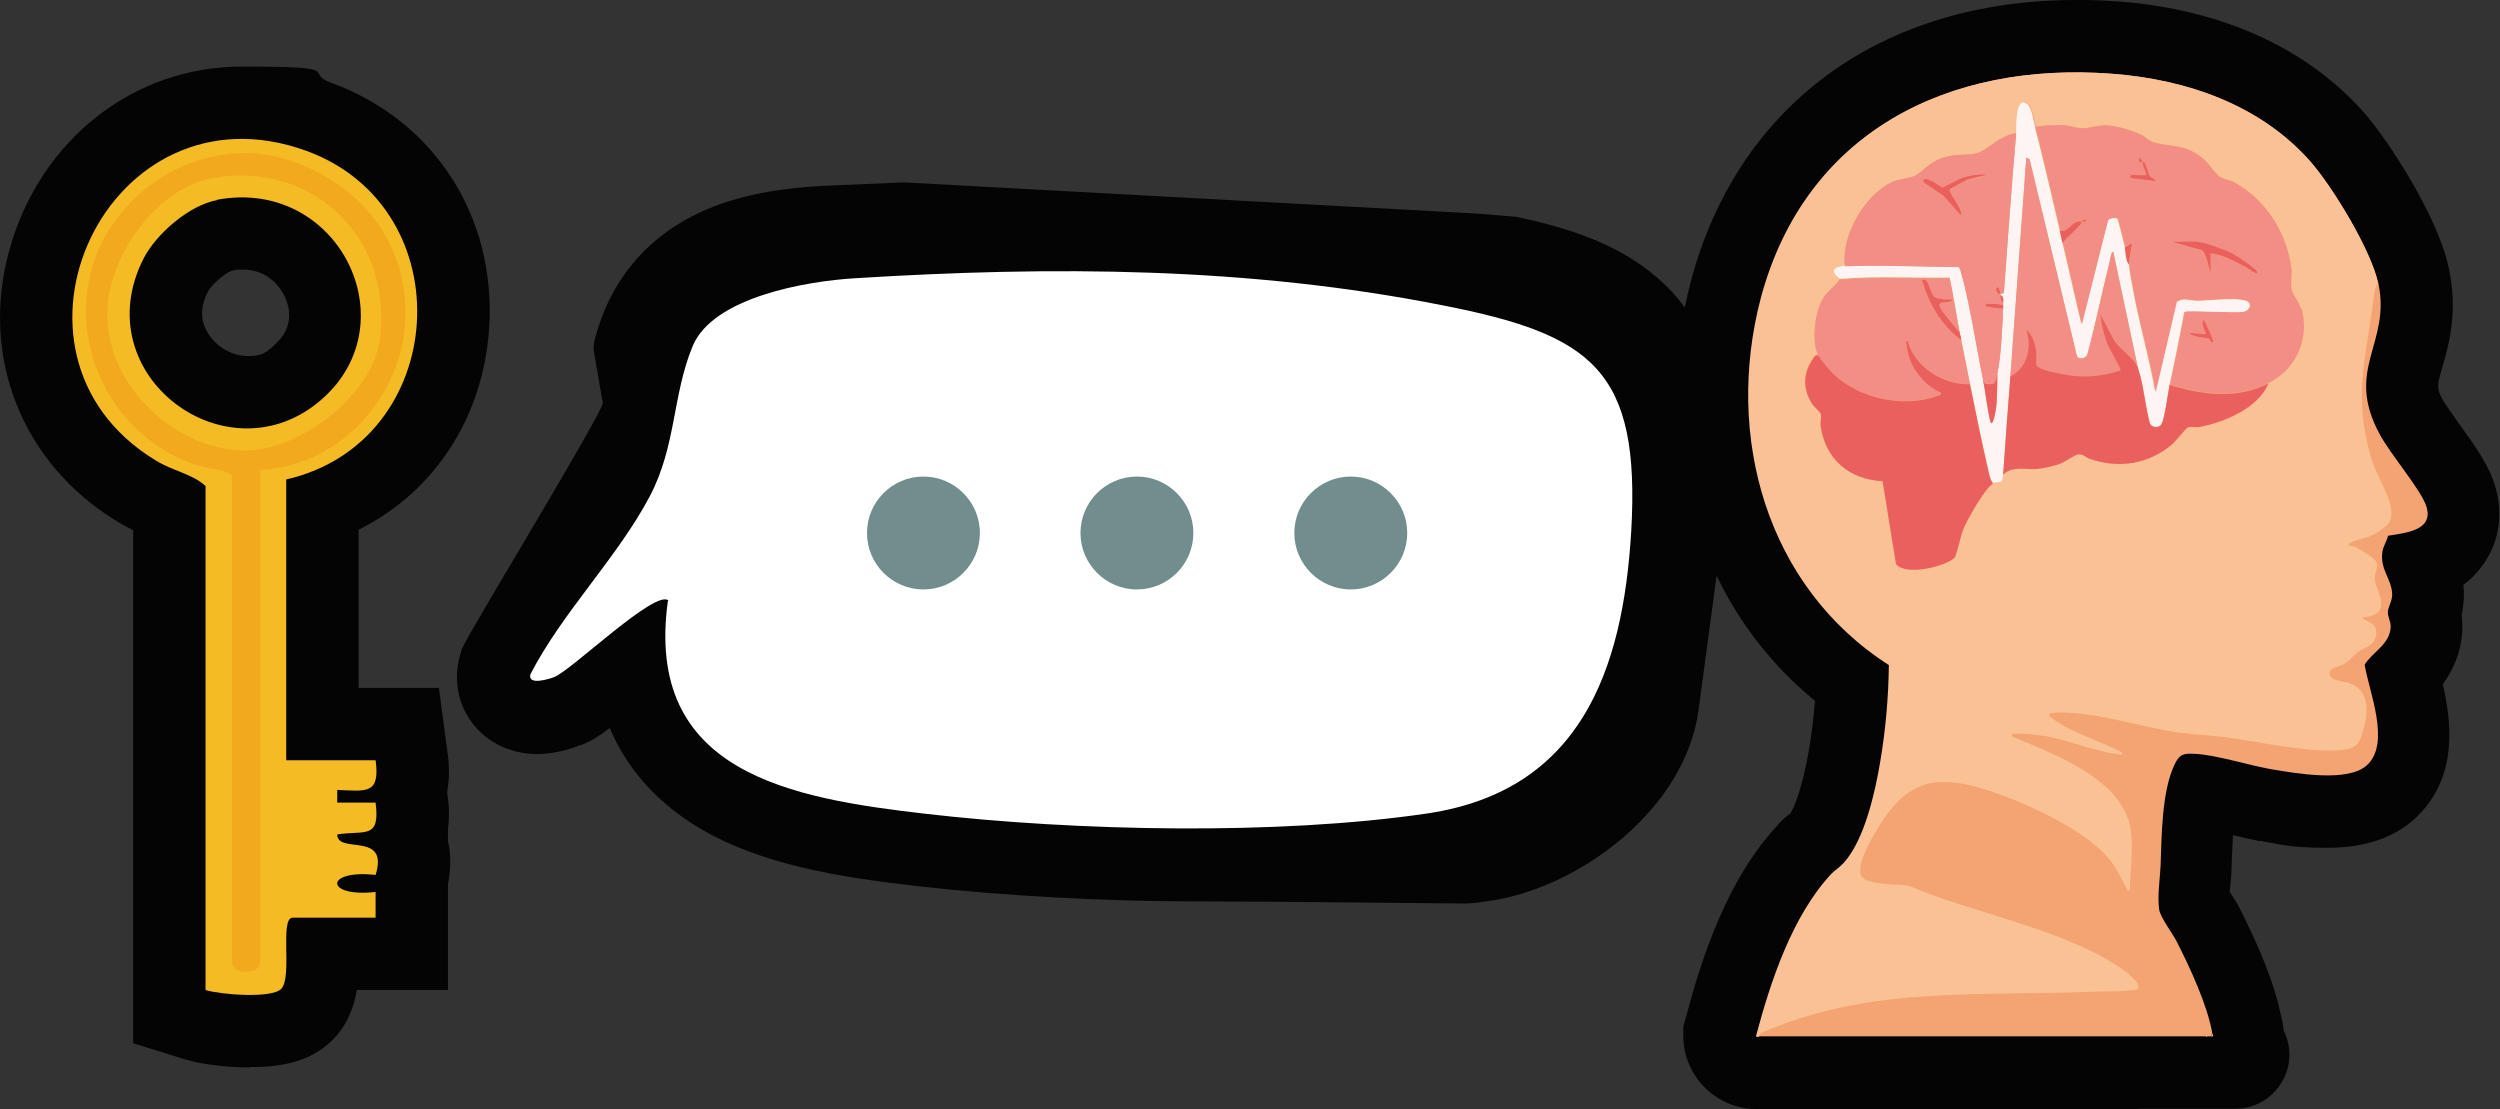
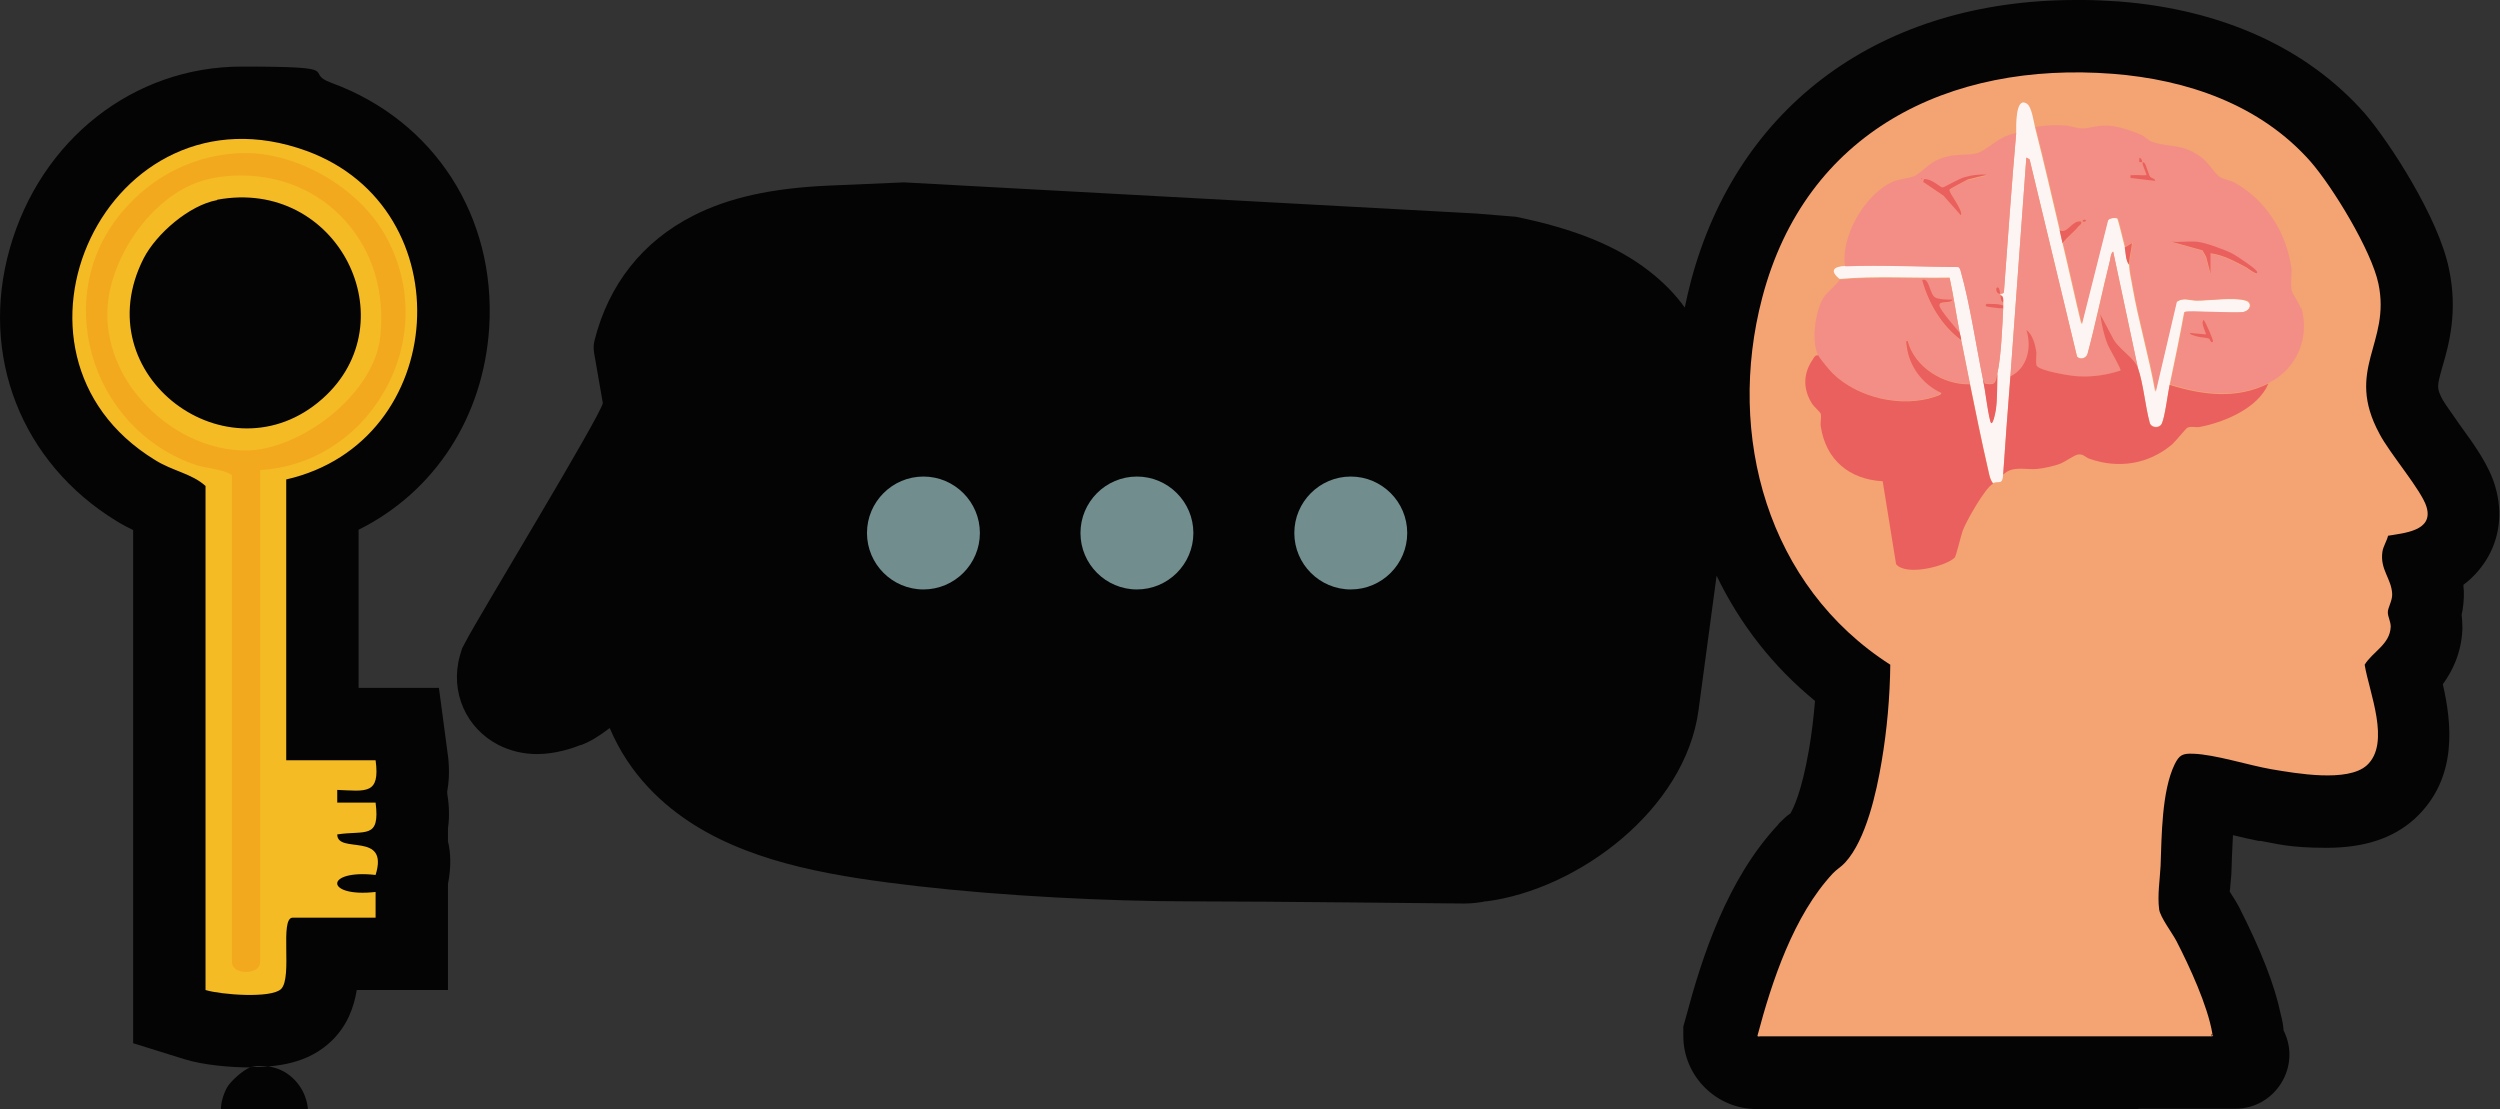
<svg xmlns="http://www.w3.org/2000/svg" id="a" version="1.1" viewBox="0 0 690.9 306.5">
  <rect x="0" y="0" width="690.9" height="306.5" fill="#333333" stroke="none" />
  <defs>
    <style>
      .st0 {
        fill: #ea605f;
      }

      .st1 {
        fill: #fdf5f3;
      }

      .st2 {
        fill: #f28e86;
      }

      .st3 {
        fill: #fff;
      }

      .st4 {
        fill: #fac294;
      }

      .st5 {
        fill: #f3a91e;
      }

      .st6 {
        fill: #728d8e;
      }

      .st7 {
        fill: #f4bb25;
      }

      .st8 {
        fill: #f4a372;
      }

      .st9 {
        fill: #040404;
      }
    </style>
  </defs>
-   <path class="st9" d="M591.2,306.5h-14.3,0c0,0-69,0-69,0h0c0,0-21,0-21,0-.4,0-.9,0-1.4,0-11.2,0-20.3-9.1-20.3-20.2v-2.6l.7-2.5c4.5-16.9,11.4-38.2,25.5-53.3l.2-.3.3-.3c1.1-1.1,2.1-2,2.9-2.5.7-1.2,3.1-5.8,5.1-17.5.8-4.5,1.3-9,1.7-13.6-11.5-9.4-20.7-21.1-27.2-34.6l-5,37.2c-3.7,27.5-33.3,49.5-58.6,52.8h-.3c-.2,0-.3,0-.5.1-1.2.2-3,.5-5.3.5-5.1,0-53-.6-75.7-.6s-52-1.5-75.4-4.2c-21.6-2.5-44.1-5.9-61.7-16.9-8.6-5.4-17.9-13.8-23.4-26.8-3,2.3-5.3,3.7-7.9,4.7h-.2c-1.9.8-6.8,2.5-12,2.5-3.8,0-7.4-.9-10.6-2.5-9-4.6-13.5-14.7-10.7-24.7l.6-2,1-1.9c3.5-6.8,37.2-62.2,37.9-65.9l-2.4-13.8c-.2-1.2-.2-2.3.1-3.5,3.9-15.5,13.3-27.4,27.3-34.5,9.8-5,21.7-7.6,37.3-8.3l20.9-.9,158,8.6,11.1.9c16.1,3.3,27.8,8,36.7,14.9,3.9,3,7.3,6.4,10,10.2.5-2.5,1.1-4.9,1.7-7.3h0C480.3,28.9,520,0,573.7,0s1.3,0,2,0c3.2,0,6.5.2,9.8.4,28.6,2.2,52.1,12.9,68,30.9h0c6.8,7.9,20.4,28.8,23.3,43,2.5,11.8,0,20.9-1.8,27-1.6,5.7-1.6,5.9,0,9.1l.2.3c.6,1.1,2.9,4.2,4.3,6.3,4.5,6.2,8.4,11.6,10.1,17.5,2.1,7.2,1.2,14.4-2.6,20.4-1.8,2.8-3.9,5-6.2,6.7,0,.5,0,1,.1,1.6.1,2.6-.2,4.9-.6,6.7.1,1,.2,2.1.2,3.3v.8c-.3,6.6-2.8,11.5-5.4,15.1,2.4,10.5,4.4,26-7.8,37.2-6,5.4-13.9,8-24.4,8s-13.9-1.2-18.1-1.9h-.6c-2.4-.5-4.7-1-7.1-1.6-.1,2.5-.2,4.8-.3,6.4,0,1-.1,3.1-.1,3.1,0,1.5-.2,2.9-.3,4.1,0,.6-.1,1.3-.2,2,0,0,0,0,0,0,.9,1.4,1.8,2.8,2.6,4.3h0c6,11.8,9.9,21.7,11.5,29.6.4,1.5.7,3,.8,4.5h0c5,9.9-2.3,21.6-13.3,21.6h-27ZM69.1,295c-5,0-12.8-.6-18.2-2.3l-14.1-4.4v-141.8c-1.4-.7-3-1.5-4.6-2.5C5.9,127.9-5.7,98.3,2.7,68.7,11.2,38.6,36.9,18.4,66.8,18.4s16.5,1.5,24.8,4.5c28.4,10.4,45.5,36.9,43.6,67.6-1.6,24.9-15.2,45.5-36.1,55.9v43.7h22.2l2.3,17.3c.3,2,.9,6.3,0,11.3v.6c.3,1.9.8,5.5.2,9.7v3.5c.8,3.3.9,7.2,0,11.8v29.3h-25.2c-.8,4.8-2.6,9.7-6.7,13.8-6.7,6.7-15.7,7.5-22.8,7.5ZM63.9,74.9c-1.9.7-5.4,3.8-6.4,5.6-2.2,4.3-2.2,8.1,0,11.6,2.3,3.8,6.7,6.3,10.9,6.3s5.2-1,7.6-3.2c4.8-4.3,4.3-9.1,3.1-12.3-1.5-4-5.5-8.4-12-8.4s-.9,0-1.3,0l-1.7.3Z" />
+   <path class="st9" d="M591.2,306.5h-14.3,0c0,0-69,0-69,0h0c0,0-21,0-21,0-.4,0-.9,0-1.4,0-11.2,0-20.3-9.1-20.3-20.2v-2.6l.7-2.5c4.5-16.9,11.4-38.2,25.5-53.3l.2-.3.3-.3c1.1-1.1,2.1-2,2.9-2.5.7-1.2,3.1-5.8,5.1-17.5.8-4.5,1.3-9,1.7-13.6-11.5-9.4-20.7-21.1-27.2-34.6l-5,37.2c-3.7,27.5-33.3,49.5-58.6,52.8h-.3c-.2,0-.3,0-.5.1-1.2.2-3,.5-5.3.5-5.1,0-53-.6-75.7-.6s-52-1.5-75.4-4.2c-21.6-2.5-44.1-5.9-61.7-16.9-8.6-5.4-17.9-13.8-23.4-26.8-3,2.3-5.3,3.7-7.9,4.7h-.2c-1.9.8-6.8,2.5-12,2.5-3.8,0-7.4-.9-10.6-2.5-9-4.6-13.5-14.7-10.7-24.7l.6-2,1-1.9c3.5-6.8,37.2-62.2,37.9-65.9l-2.4-13.8c-.2-1.2-.2-2.3.1-3.5,3.9-15.5,13.3-27.4,27.3-34.5,9.8-5,21.7-7.6,37.3-8.3l20.9-.9,158,8.6,11.1.9c16.1,3.3,27.8,8,36.7,14.9,3.9,3,7.3,6.4,10,10.2.5-2.5,1.1-4.9,1.7-7.3h0C480.3,28.9,520,0,573.7,0s1.3,0,2,0c3.2,0,6.5.2,9.8.4,28.6,2.2,52.1,12.9,68,30.9h0c6.8,7.9,20.4,28.8,23.3,43,2.5,11.8,0,20.9-1.8,27-1.6,5.7-1.6,5.9,0,9.1l.2.3c.6,1.1,2.9,4.2,4.3,6.3,4.5,6.2,8.4,11.6,10.1,17.5,2.1,7.2,1.2,14.4-2.6,20.4-1.8,2.8-3.9,5-6.2,6.7,0,.5,0,1,.1,1.6.1,2.6-.2,4.9-.6,6.7.1,1,.2,2.1.2,3.3v.8c-.3,6.6-2.8,11.5-5.4,15.1,2.4,10.5,4.4,26-7.8,37.2-6,5.4-13.9,8-24.4,8s-13.9-1.2-18.1-1.9h-.6c-2.4-.5-4.7-1-7.1-1.6-.1,2.5-.2,4.8-.3,6.4,0,1-.1,3.1-.1,3.1,0,1.5-.2,2.9-.3,4.1,0,.6-.1,1.3-.2,2,0,0,0,0,0,0,.9,1.4,1.8,2.8,2.6,4.3h0c6,11.8,9.9,21.7,11.5,29.6.4,1.5.7,3,.8,4.5h0c5,9.9-2.3,21.6-13.3,21.6h-27ZM69.1,295c-5,0-12.8-.6-18.2-2.3l-14.1-4.4v-141.8c-1.4-.7-3-1.5-4.6-2.5C5.9,127.9-5.7,98.3,2.7,68.7,11.2,38.6,36.9,18.4,66.8,18.4s16.5,1.5,24.8,4.5c28.4,10.4,45.5,36.9,43.6,67.6-1.6,24.9-15.2,45.5-36.1,55.9v43.7h22.2l2.3,17.3c.3,2,.9,6.3,0,11.3v.6c.3,1.9.8,5.5.2,9.7v3.5c.8,3.3.9,7.2,0,11.8v29.3h-25.2c-.8,4.8-2.6,9.7-6.7,13.8-6.7,6.7-15.7,7.5-22.8,7.5Zc-1.9.7-5.4,3.8-6.4,5.6-2.2,4.3-2.2,8.1,0,11.6,2.3,3.8,6.7,6.3,10.9,6.3s5.2-1,7.6-3.2c4.8-4.3,4.3-9.1,3.1-12.3-1.5-4-5.5-8.4-12-8.4s-.9,0-1.3,0l-1.7.3Z" />
  <g id="b">
    <path class="st7" d="M56.8,134.3c-3.9-3.5-9.1-4.1-14-7.2C-5.5,97.5,29.8,21.7,84.7,41.7c43.6,15.9,39.6,80.5-5.6,90.8v77.6h24.7c1.3,9.6-2.7,8.5-10.6,8.2v3.5h10.6c1.3,10.3-2.9,7.6-10.6,8.8,0,5.6,14.4-1,10.6,11.2-14.2-1.6-14.1,6.3,0,4.7v7.1h-22.9c-3.7,0,0,16.5-3.2,19.7-2.7,2.7-16.7,1.6-20.9.3v-139.3h0ZM70.9,129c30.9-1,49.6-35.6,35-62.7-14.9-27.6-52.1-31-72-6.6-18.5,22.8-7.9,57.6,19.3,67.5,4.3,1.6,8.6,1.2,11.7,3.6v135.2c0,2.2,5.9,2.2,5.9,0v-137h0ZM58.8,48.2c28.1-4.8,50.3,16.6,47.3,45-1.7,16.2-22.2,32.3-38.2,32.4-21.4,0-42-20.8-39.1-42.6,2-15,14.5-32.1,29.9-34.7h.1ZM60,55.3c-7.7,1.4-16.8,9.3-20.3,16.1-16.5,32.4,23.5,61.8,49.4,38.8,24-21.3,4.3-61.2-29.1-55h0Z" />
    <path class="st5" d="M68,268.6c-2.3,0-3.9-1.1-3.9-2.7v-134.6c-1.6-1.1-3.6-1.4-5.9-1.9-1.7-.3-3.4-.6-5.2-1.3-13.4-4.9-23.7-16.2-27.6-30.2-3.8-13.8-1-28,7.9-38.8,8.7-10.7,21.3-16.8,34.7-16.8s31,8.8,38.9,23.5c7.2,13.4,6.9,29.3-.9,42.7-7.3,12.6-20,20.6-34.1,21.4v136c0,1.6-1.6,2.7-3.9,2.7h0ZM66.6,48.5c-2.5,0-5.1.2-7.6.7-15.1,2.6-27.3,19.6-29.1,33.8-1.2,9.5,2.1,19.6,9.2,27.6,7.6,8.7,18.4,13.9,28.8,13.9,14.8,0,35.5-15.3,37.2-31.5,1.3-12.3-2.1-23.6-9.7-32-7.3-8.1-17.5-12.5-28.8-12.5Z" />
-     <path class="st3" d="M184.6,165.9c-6.7,47.8,34.1,54.7,71.2,59,41.6,4.8,97.4,6,138.7-.1,42.1-6.3,54-39.3,56.3-77.9,2.6-44.8-10.9-54.4-52-62.5-53.9-10.7-108-10.9-162.6-7.5-13.3.8-39.2,5.2-44.8,18.8-5.6,13.6-4.5,27.5-11.8,41.4-8.9,16.9-24.1,32-33,49.2-.9,3.3,5.3,1.3,6.6.8,4.8-1.9,28.2-24.6,31.6-21.1h-.2Z" />
-     <path class="st3" d="M322.2,226.8c-27.3,0-54.3-1.7-75.8-4.8-23.2-3.3-54.9-7.9-58.8-39.5-.1-1.2-.2-3.5-.2-6.4,0-4.6-.3-14.6-1.4-18.1l-21,14-2.8-2.8,23.6-35.7c2-4.6,2.9-10.3,3.9-16.4,2-12.3,4.1-24.9,14.9-30.1,17.4-8.4,58.2-8.6,85.2-8.7,4.5,0,8.7,0,12.3,0h7.3c28.8,0,59,2.9,87.6,8.5,22.2,4.3,47.4,9.2,51,39.1,2.2,18.9-3.9,53.3-12.6,70.6-12.7,25.4-45,27.4-70.9,28.9-1.5,0-3,.2-4.4.3-11.9.8-24.6,1.1-37.8,1.1h0Z" />
    <path class="st6" d="M255.2,131.7c8.6,0,15.6,7,15.6,15.6s-7,15.6-15.6,15.6-15.6-7-15.6-15.6,7-15.6,15.6-15.6ZM314.2,131.7c8.6,0,15.6,7,15.6,15.6s-7,15.6-15.6,15.6-15.6-7-15.6-15.6,7-15.6,15.6-15.6ZM373.3,131.7c8.6,0,15.6,7,15.6,15.6s-7,15.6-15.6,15.6-15.6-7-15.6-15.6,7-15.6,15.6-15.6Z" />
    <path class="st8" d="M611.6,286.3l-.4.2v-.8s.5.2.4.6h0ZM659.7,148.1c4.6-.8,12.9-1.3,10.9-8-1.3-4.5-10.2-14.8-13-20.2-9.7-17.9,3.2-25-.3-41.5h0c-1.9-9.1-12.6-26.7-18.8-33.8-13.9-15.7-34.1-22.6-54.6-24.2-45.4-3.5-84.9,16.1-96.9,61.9-10,38.1,1.5,79.7,35.4,101.4-.1,8.9-.9,18-2.4,26.8-1.4,8.4-4.3,21.6-10.1,27.9-1.1,1.2-2.4,1.9-3.4,3-10.8,11.6-16.8,29.7-20.8,44.8,0,.4.5.2.8.2h123.3l.2-.4h0l-.2.4h1.6v-.8c-1.3-7.7-6.3-18.5-9.9-25.5-1.2-2.3-4.5-6.6-4.8-8.8-.5-3.9.2-8.1.4-12,.3-8.2.3-20.7,3.9-28.1,1.3-2.6,2.2-3,5.1-2.9,6.1.2,15.3,3.2,21.7,4.3,6.6,1.1,21,3.7,26.3-1.1,6.7-6.1.6-20.3-.6-27.8,2.2-3.6,7-5.6,7.2-10.5,0-1.5-.8-2.7-.8-4s1.3-3.2,1.2-5.1c-.2-4.2-3.4-6.7-2.7-11.6.2-1.5,1.3-3.1,1.6-4.6l-.3.2Z" />
-     <path class="st4" d="M657.3,78.4c-.9.4-1,2.2-1.2,3.1-2.1,17.1-6,27.9-.7,45.4,1.2,3.9,4.7,9.7,5.3,13.1.3,1.3.3,3-.4,4.3-.4.9-3.5,3.1-4.5,3.5-1.7.9-4.7,1.3-6.2,2.2-1.6,1,.4.8,1.1,1.1,1.3.5,5.6,3.2,6.1,4.3.6,1.4-.6,2.7-.5,4.5.2,3.5,4.6,8.5-1.2,10.4-.8.3-3.3,0-1.5,1,2,1,3.6,1.7,3,4.5s-3.4,3.2-5.1,4.5c-1.3,1-2.1,2.3-3.7,3.2-1.2.7-3.9,1-4,2.4-.2,2.4,4,2.3,5.5,2.9,4.8,1.9,5.2,6,4.4,10.6-1.2,3.9-.9,7.1-5.8,7.8-8.4,1.2-23.5-2.2-32.4-3.4-4.3-.6-8.8-.7-13.1-1.3-10.5-1.5-21.5-5.3-32-5.6-1,0-5.6-.2-3.7,1.3,5.7,4.5,13.6,6.3,19.9,9.9,0,.7-.9.4-1.3.3-6.6-.7-14-4.1-20.9-5.1-2.2-.3-5.4-.7-7.6-.5-.6,0-1.2.2-.6.8,10.8,4.6,27.3,10.5,31.8,22.4,2.1,5.6.7,14,.6,20-.9.2-.6,0-.9-.5-1.8-3.3-2.8-5.9-5.5-8.9-7.2-8-23.9-15.5-34.2-18.6-12.2-3.7-19.9-2.5-27.2,8-2.2,3.2-7.7,12-6.6,15.7.9,3.1,10.9,2.5,13.6,3.2,17.8,7.6,42.5,11.8,58.5,22.8,1.1.8,5.7,4,4.5,5.6-.6.8-11.5.7-13.3.8-30.4,1.2-59.9-1.5-88.7,10.5-.8.3-2.8.9-2.7,1.9-.3,0-.8.2-.8-.2,4-15.1,10-33.2,20.8-44.8,1-1,2.3-1.8,3.4-3,5.8-6.4,8.7-19.6,10.1-27.9,1.5-8.8,2.3-17.9,2.4-26.8-33.9-21.7-45.4-63.3-35.4-101.4,12.3-45.9,51.8-65.5,97.2-62,20.5,1.6,40.8,8.6,54.6,24.2,6.3,7.1,16.9,24.7,18.8,33.8h.1ZM557.2,36.8c-1.5.2-2.7.7-4,1.4-1.6.8-5.1,3.6-6.4,4-3,1-6.4,0-10.7,1.7-3.1,1.2-5,3.7-6.9,4.7-1.4.7-4.3.8-6.3,1.7-6.5,3.1-11.7,11.3-12.9,18.3-.2,1.3-.5,3.7,0,5-3.2,0-4.5,1.3-1.6,3.6-1.1,1.8-3.4,3.2-4.6,5.2-2.3,3.8-3.2,11.6-1.4,15.6-.9,0-1.1.6-1.5,1.1-2.7,3.9-2.8,8.3-.2,12.3.6.9,2.2,2.2,2.4,2.8.3,1.1,0,2.4,0,3.5,1.4,9.2,8,14.6,17.1,15.1l3.7,22.9c2.7,3.5,13.8.7,16.2-1.8.4-.4,1.6-6,2.2-7.4.9-2.5,6.3-12.1,8.4-13,1.6-.7,2.6.7,2.8-2.4,2.5-2.6,6.1-1.3,9.4-1.6,1.9-.2,4.7-.8,6.5-1.5,1.2-.5,3.9-2.4,4.8-2.5,1.5-.2,2,.8,3.2,1.2,8,2.8,16.3,1.5,22.8-4,1-.9,3.8-4.4,4.2-4.6,1.1-.5,2.3,0,3.4-.2,6.8-1.3,16.2-5.2,19-12,7.7-3.8,11.4-12.4,9-20.8-.5-1.8-2.2-3.7-2.5-5.1-.3-1.7,0-3.7,0-5.5-1.2-10.1-7.1-19.5-16.1-24.3-1-.5-3.2-.8-4.1-1.7-1.4-1.1-2.6-3.5-4.7-5.1-5.3-3.9-8.1-2.6-13.4-4.2-1.3-.4-2.1-1.5-3.2-2-2.7-1.2-6.9-2.6-9.8-2.6s-4.6.8-6.4.8-3.2-.7-4.8-.8c-2.6-.1-5.7-.1-8.2.4-.4-1.7-.9-5.6-2.2-6.4-3.3-2.2-2.9,6.4-3,8h0v.2ZM611.2,286.5v-.8s.5.2.4.6l-.4.2h0ZM610,286.5h-.4l.2-.4.2.4Z" />
    <path class="st1" d="M562.4,35.2c2.4,9.4,4.6,19,6.8,28.4.3,1.2.5,2.4.8,3.6,1.8,7.5,3.4,15,5.2,22.4l7.2-28.6c.3-.7,2.2-.9,2.7-.6.3.2,1.8,6.9,2.1,7.9.3,1.5.2,3.5,1.2,4.8,0,2,.6,4.1.9,6.1,1.7,9.7,4.6,19.4,6.3,29.1l5.8-24.8c1.9-1.4,3.7-.4,5.6-.4,3.9,0,10.2-1,13.6,0,1.9.6,1.3,2.8-.8,3.2-2.4.4-15.6-.5-16.2,0-1.2,6.7-2.6,13.3-4,20-.5,2.4-1.3,9-2.2,10.8-.7,1.3-2.9,1.1-3.3-.3-1.3-4.8-1.7-10.6-3.3-15.3l-6.8-32c-.6.2-.8,1.8-.9,2.5-2.2,8.6-3.9,17.2-6.2,25.8-.4,1.2-2,1.7-2.9.7l-13.1-54.5-.9-.5c-1.5,20.1-2.9,40.3-4.4,60.4-.7,9.1-1.4,18.1-2,27.2-.2,3.1-1.2,1.7-2.8,2.4-.9-1.1-1.1-2.6-1.4-4-1.8-7.8-3.4-15.8-5-23.6-.8-4-1.6-8-2.4-12,0-.7-.3-1.3-.4-2-1-5-1.7-10.1-2.8-15.2-10.1.2-20.4-.5-30.4.4-2.9-2.3-1.6-3.5,1.6-3.6,10.4-.4,20.9.2,31.2.2.4.3.6.8.7,1.3,2.5,8.8,4.2,20.4,6.1,29.7.8,3.8,1.1,7.7,2,11.4.6,2.4,1.5-2.5,1.6-3.2.4-3,.3-6.7.4-9.8,1-4.3,1.4-13.3,1.6-18v-1.6c0-.8.2-1.7-.8-2v-.4c.4,0,.8,0,1-.4,1.1-14.6,2.1-29.4,3.4-44,0-1.6-.3-10.3,3-8,1.3.9,1.8,4.8,2.2,6.4h0Z" />
    <path class="st2" d="M635.8,85.2c-.5-1.8-2.2-3.7-2.5-5.1-.3-1.7,0-3.7,0-5.5-1.2-10.1-7.1-19.5-16.1-24.3-1-.5-3.2-.8-4.1-1.7-1.4-1.1-2.6-3.5-4.7-5.1-5.3-3.9-8.1-2.6-13.4-4.2-1.3-.4-2.1-1.5-3.2-2-2.7-1.2-6.9-2.6-9.8-2.6s-4.6.8-6.4.8-3.2-.7-4.8-.8c-2.6-.2-5.7-.1-8.2.4h0c2.4,9.4,4.6,19,6.8,28.4,2.2,1.2,3.4-2.9,6-2.4.2.8-.4.9-.8,1.4-1.3,1.6-3.1,2.9-4.4,4.6,1.8,7.5,3.4,15,5.2,22.4l7.2-28.6c.3-.7,2.2-.9,2.7-.6.3.2,1.8,6.9,2.1,7.9l2-1.2c-.2,2.1-.8,3.8-.8,6s.6,4.1.9,6.1c1.7,9.7,4.6,19.4,6.3,29.1l5.8-24.8c1.9-1.4,3.7-.4,5.6-.4,3.9,0,10.2-1,13.6,0,1.9.6,1.3,2.8-.8,3.2-2.4.4-15.6-.5-16.2,0-1.2,6.7-2.6,13.3-4,20,9.2,2.8,18.3,4,27.2-.4,7.7-3.8,11.4-12.4,9-20.8v.2ZM575.6,61.2c-.3,0,.2-.7.8-.4.3,0-.2.7-.8.4ZM591.2,43.6c.6.1.9.6.8,1.2h-.8v-1.2ZM588.8,49.2c0-.9,0-.7.6-.8,1.2-.2,2.6.1,3.8,0,.2-.1-2.3-5-.4-3.2h0c.2.2,1,3,1.4,3.6.4.5,1.2.6,1.4,1.2,0,0-6.8-.8-6.8-.8ZM611.6,94.4h0c-.6.7-.8-.7-1.1-.8-.8-.3-2.2-.3-3.3-.6-.5-.2-1.9-.4-2-1l4.4.4c.2-.2-1.6-3.2-.6-4,.6.6,2.8,5.8,2.6,6h0ZM620.7,74c-3-1.6-6.5-3.5-9.9-3.9v5.6l-1.2-4.6-1-1.8-8.6-2.4c2.2.2,4.8-.2,7,0h0c2.4.3,7.7,2.2,9.9,3.3,1.1.6,6.4,4.1,6.7,4.9.7,1.6-2.6-.9-2.9-1.1ZM557.2,36.8h0c-1.5.2-2.7.7-4,1.4-1.6.8-5.1,3.6-6.4,4-3,1-6.4,0-10.7,1.7-3.1,1.2-5,3.7-6.9,4.7-1.4.7-4.3.8-6.3,1.7-6.5,3.1-11.7,11.3-12.9,18.3-.2,1.3-.5,3.7,0,5,10.3-.4,20.9.2,31.2.2.4.3.6.8.7,1.3,2.5,8.8,4.2,20.4,6.1,29.7.5.5,0,1.1,1,1.2,2.7.4,2.5-.7,3-2.8,1-4.3,1.4-13.3,1.6-18-.7,0-4.7-.4-4.8-.6-.3-.9.9-.6,1.4-.6,1.2,0,2.3,0,3.4.4v-.8c-.8-.5-.6-1.3-.8-2v-.4c-1.6,0-1.4-2.5-.4-1.6,0,0,.3,1.3.4,1.6.4,0,.8,0,1-.4,1.1-14.6,2.1-29.4,3.4-44h0ZM531,49.6v-.4c.3.1.3.3,0,.4ZM543.9,49.7c-.7.2-4.9,2.5-5,2.8-.5.8,3.7,5.3,3.2,7.2l-4.8-5.4-5.6-3.8.2-.8c2.1-.2,4.5,2.2,5.2,2.3.3,0,4.5-2.4,5.9-2.8,2.1-.6,4.2-.8,6.3-.7h0l-5.3,1.3h-.1ZM526.8,95.4c.6,5.6,4.5,10.7,9.6,13.1,0,.5-1.2.8-1.6,1-9.3,3.2-21.4.4-28.4-6.4-.8-.8-3.7-4.1-4-5-1.8-4-.8-11.8,1.4-15.6,1.2-2,3.5-3.4,4.6-5.2,10-.9,20.3-.2,30.4-.4,1.1,5,1.8,10.1,2.8,15.2-1-1.3-5.4-6.2-5.6-7.5-.2-1.6,3.1-.4,3.6-1.7-1.3,0-3.7,0-4.8-.6-1.6-1-1.6-5.7-3.6-4.8,1.8,6.5,5.4,12.6,10.8,16.6.8,4,1.6,8,2.4,12-7.3.2-15.3-4.7-17.2-12-.7,0-.4.9-.3,1.3h-.1ZM508.4,77.2h0ZM584,69.6l6.8,32c-.9-2.7-5.6-5.3-7-8.4l-3.4-6.4c.4,2.9,1,5.8,2.1,8.5.5,1.2,3.8,6.7,3.5,7.1-3.7,1.2-7.5,1.8-11.4,1.6-1.8,0-11.4-1.5-11.8-3.1-.2-.9,0-2.4,0-3.5-.3-2-1-5-2.8-6.2,1.5,4.6.4,10.6-4.4,12.8h0c1.5-20.1,2.9-40.3,4.4-60.4l.9.5,13.1,54.5c.9,1,2.5.5,2.9-.7,2.3-8.5,4.1-17.2,6.2-25.8.2-.7.3-2.2.9-2.5Z" />
    <path class="st0" d="M549.4,129.7c.3,1.4.5,2.8,1.4,4-2.1.9-7.5,10.5-8.4,13-.5,1.4-1.8,7-2.2,7.4-2.4,2.4-13.5,5.2-16.2,1.8l-3.7-22.9c-9.2-.5-15.7-5.9-17.1-15.1-.2-1.1.2-2.4,0-3.5-.2-.6-1.8-1.9-2.4-2.8-2.6-4.1-2.5-8.4.2-12.3.4-.6.6-1.2,1.5-1.1.4.9,3.2,4.2,4,5,7,6.8,19.1,9.6,28.4,6.4.4-.2,1.6-.4,1.6-1-5.1-2.3-9-7.4-9.6-13.1,0-.4-.4-1.4.3-1.3,1.9,7.3,9.9,12.2,17.2,12h0c1.6,7.8,3.2,15.8,5,23.6h0ZM599.6,106.4c-.5,2.4-1.3,9-2.2,10.8-.7,1.3-2.9,1.1-3.3-.3-1.3-4.8-1.7-10.6-3.3-15.3-.9-2.7-5.6-5.3-7-8.4l-3.4-6.4c.4,2.9,1,5.8,2.1,8.5.5,1.2,3.8,6.7,3.5,7.1-3.7,1.2-7.5,1.8-11.4,1.6-1.8,0-11.4-1.5-11.8-3.1-.2-.9,0-2.4,0-3.5-.3-2-1-5-2.8-6.2,1.5,4.6.4,10.5-4.4,12.8-.7,9.1-1.4,18.1-2,27.2,2.5-2.6,6.1-1.3,9.4-1.6,1.9-.2,4.7-.8,6.5-1.5,1.2-.5,3.9-2.4,4.8-2.5,1.5-.2,2,.8,3.2,1.2,8,2.8,16.3,1.5,22.8-4,1-.9,3.8-4.4,4.2-4.6,1.1-.5,2.3,0,3.4-.2,6.8-1.3,16.2-5.2,19-12-8.9,4.4-18,3.2-27.2.4h0ZM555.6,104h0ZM609.7,71l1.2,4.6v-5.6c3.4.4,6.9,2.3,9.9,3.9.3.2,3.6,2.7,2.9,1.1-.3-.8-5.6-4.3-6.7-4.9-2.2-1.1-7.5-3.1-9.9-3.3h0c-2.2-.2-4.8.2-7,0l8.6,2.4,1,1.8ZM574.4,62.6c.4-.5,1-.6.8-1.4-2.6-.5-3.8,3.6-6,2.4.3,1.2.5,2.4.8,3.6,1.3-1.7,3.1-3,4.4-4.6ZM605.2,92c0,.6,1.5.8,2,1,1.1.3,2.5.3,3.3.6.2,0,.5,1.5,1.1.8h0c.2-.2-2-5.4-2.6-6-1,.8.8,3.8.6,4l-4.4-.4h0ZM595.6,50c0-.7-1-.7-1.4-1.2-.4-.6-1.2-3.4-1.4-3.6h0c-1.9-1.8.6,3.1.4,3.2-1.2.1-2.6-.1-3.8,0-.7,0-.7-.1-.6.8,0,0,6.8.8,6.8.8ZM588.4,73.2c0-2.2.6-3.9.8-6l-2,1.2c.3,1.5.2,3.5,1.2,4.8h0ZM591.2,43.6v1.2h.8c0-.6-.2-1.1-.8-1.2ZM576.4,60.8c-.6-.3-1.1.3-.8.4.6.3,1.1-.3.8-.4ZM542,59.6c.5-1.8-3.6-6.4-3.2-7.2,0-.2,4.4-2.5,5-2.8l5.3-1.3h0c-2.1-.2-4.3.1-6.3.7-1.4.4-5.6,2.8-5.9,2.8-.7,0-3.1-2.5-5.2-2.3l-.2.8,5.6,3.8,4.8,5.4h.1ZM552,103.2h0ZM549,106.1c-.9,0-.5-.7-1-1.2.8,3.8,1.1,7.7,2,11.4.6,2.4,1.5-2.5,1.6-3.2.4-3,.3-6.7.4-9.8-.5,2.2-.4,3.2-3,2.8ZM550.2,84c-.5,0-1.7-.3-1.4.6,0,.2,4.1.7,4.8.6v-.8c-1.1-.4-2.2-.4-3.4-.4h0ZM552.8,81.2c0-.3-.3-1.5-.4-1.6-1-.9-1.1,1.7.4,1.6ZM552.8,81.6c.2.7,0,1.5.8,2,0-.8.2-1.7-.8-2ZM531,49.2v.4c.3-.1.3-.3,0-.4ZM542,94c0-.7-.3-1.3-.4-2-1-1.3-5.4-6.2-5.6-7.5-.2-1.6,3.1-.4,3.6-1.7-1.3,0-3.7,0-4.8-.6-1.6-1-1.6-5.7-3.6-4.8,1.8,6.5,5.4,12.6,10.8,16.6Z" />
  </g>
</svg>